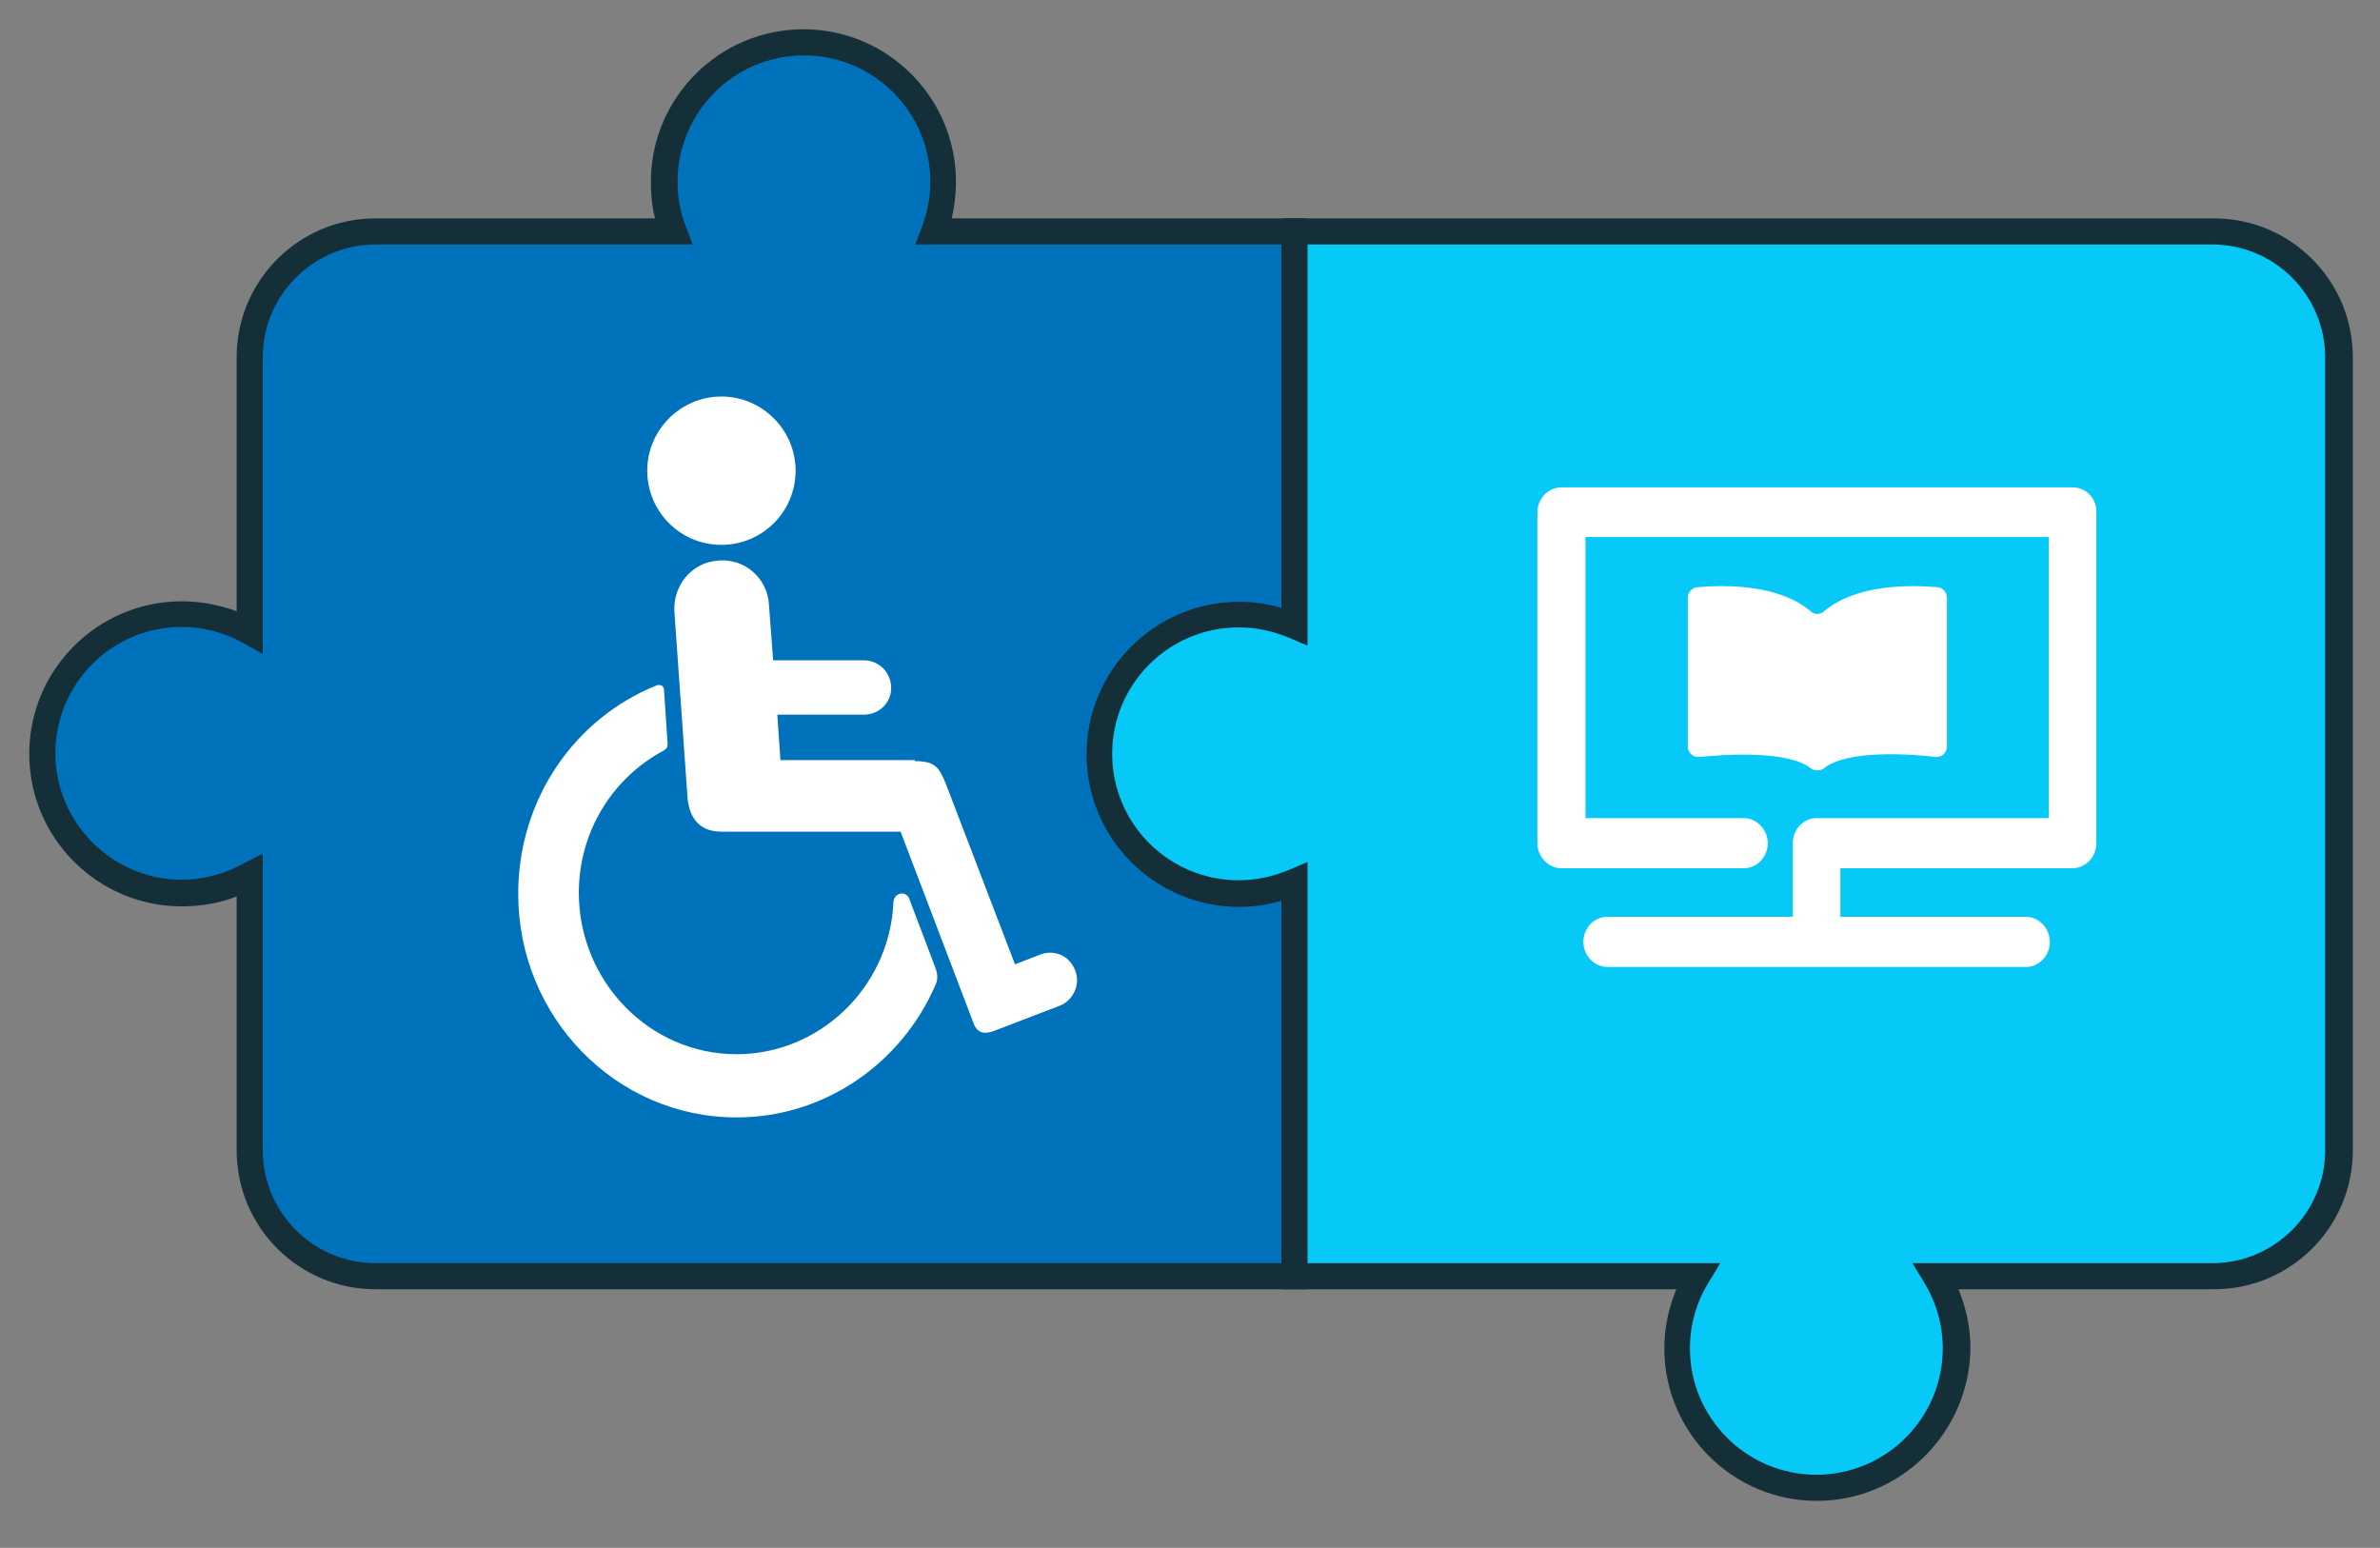
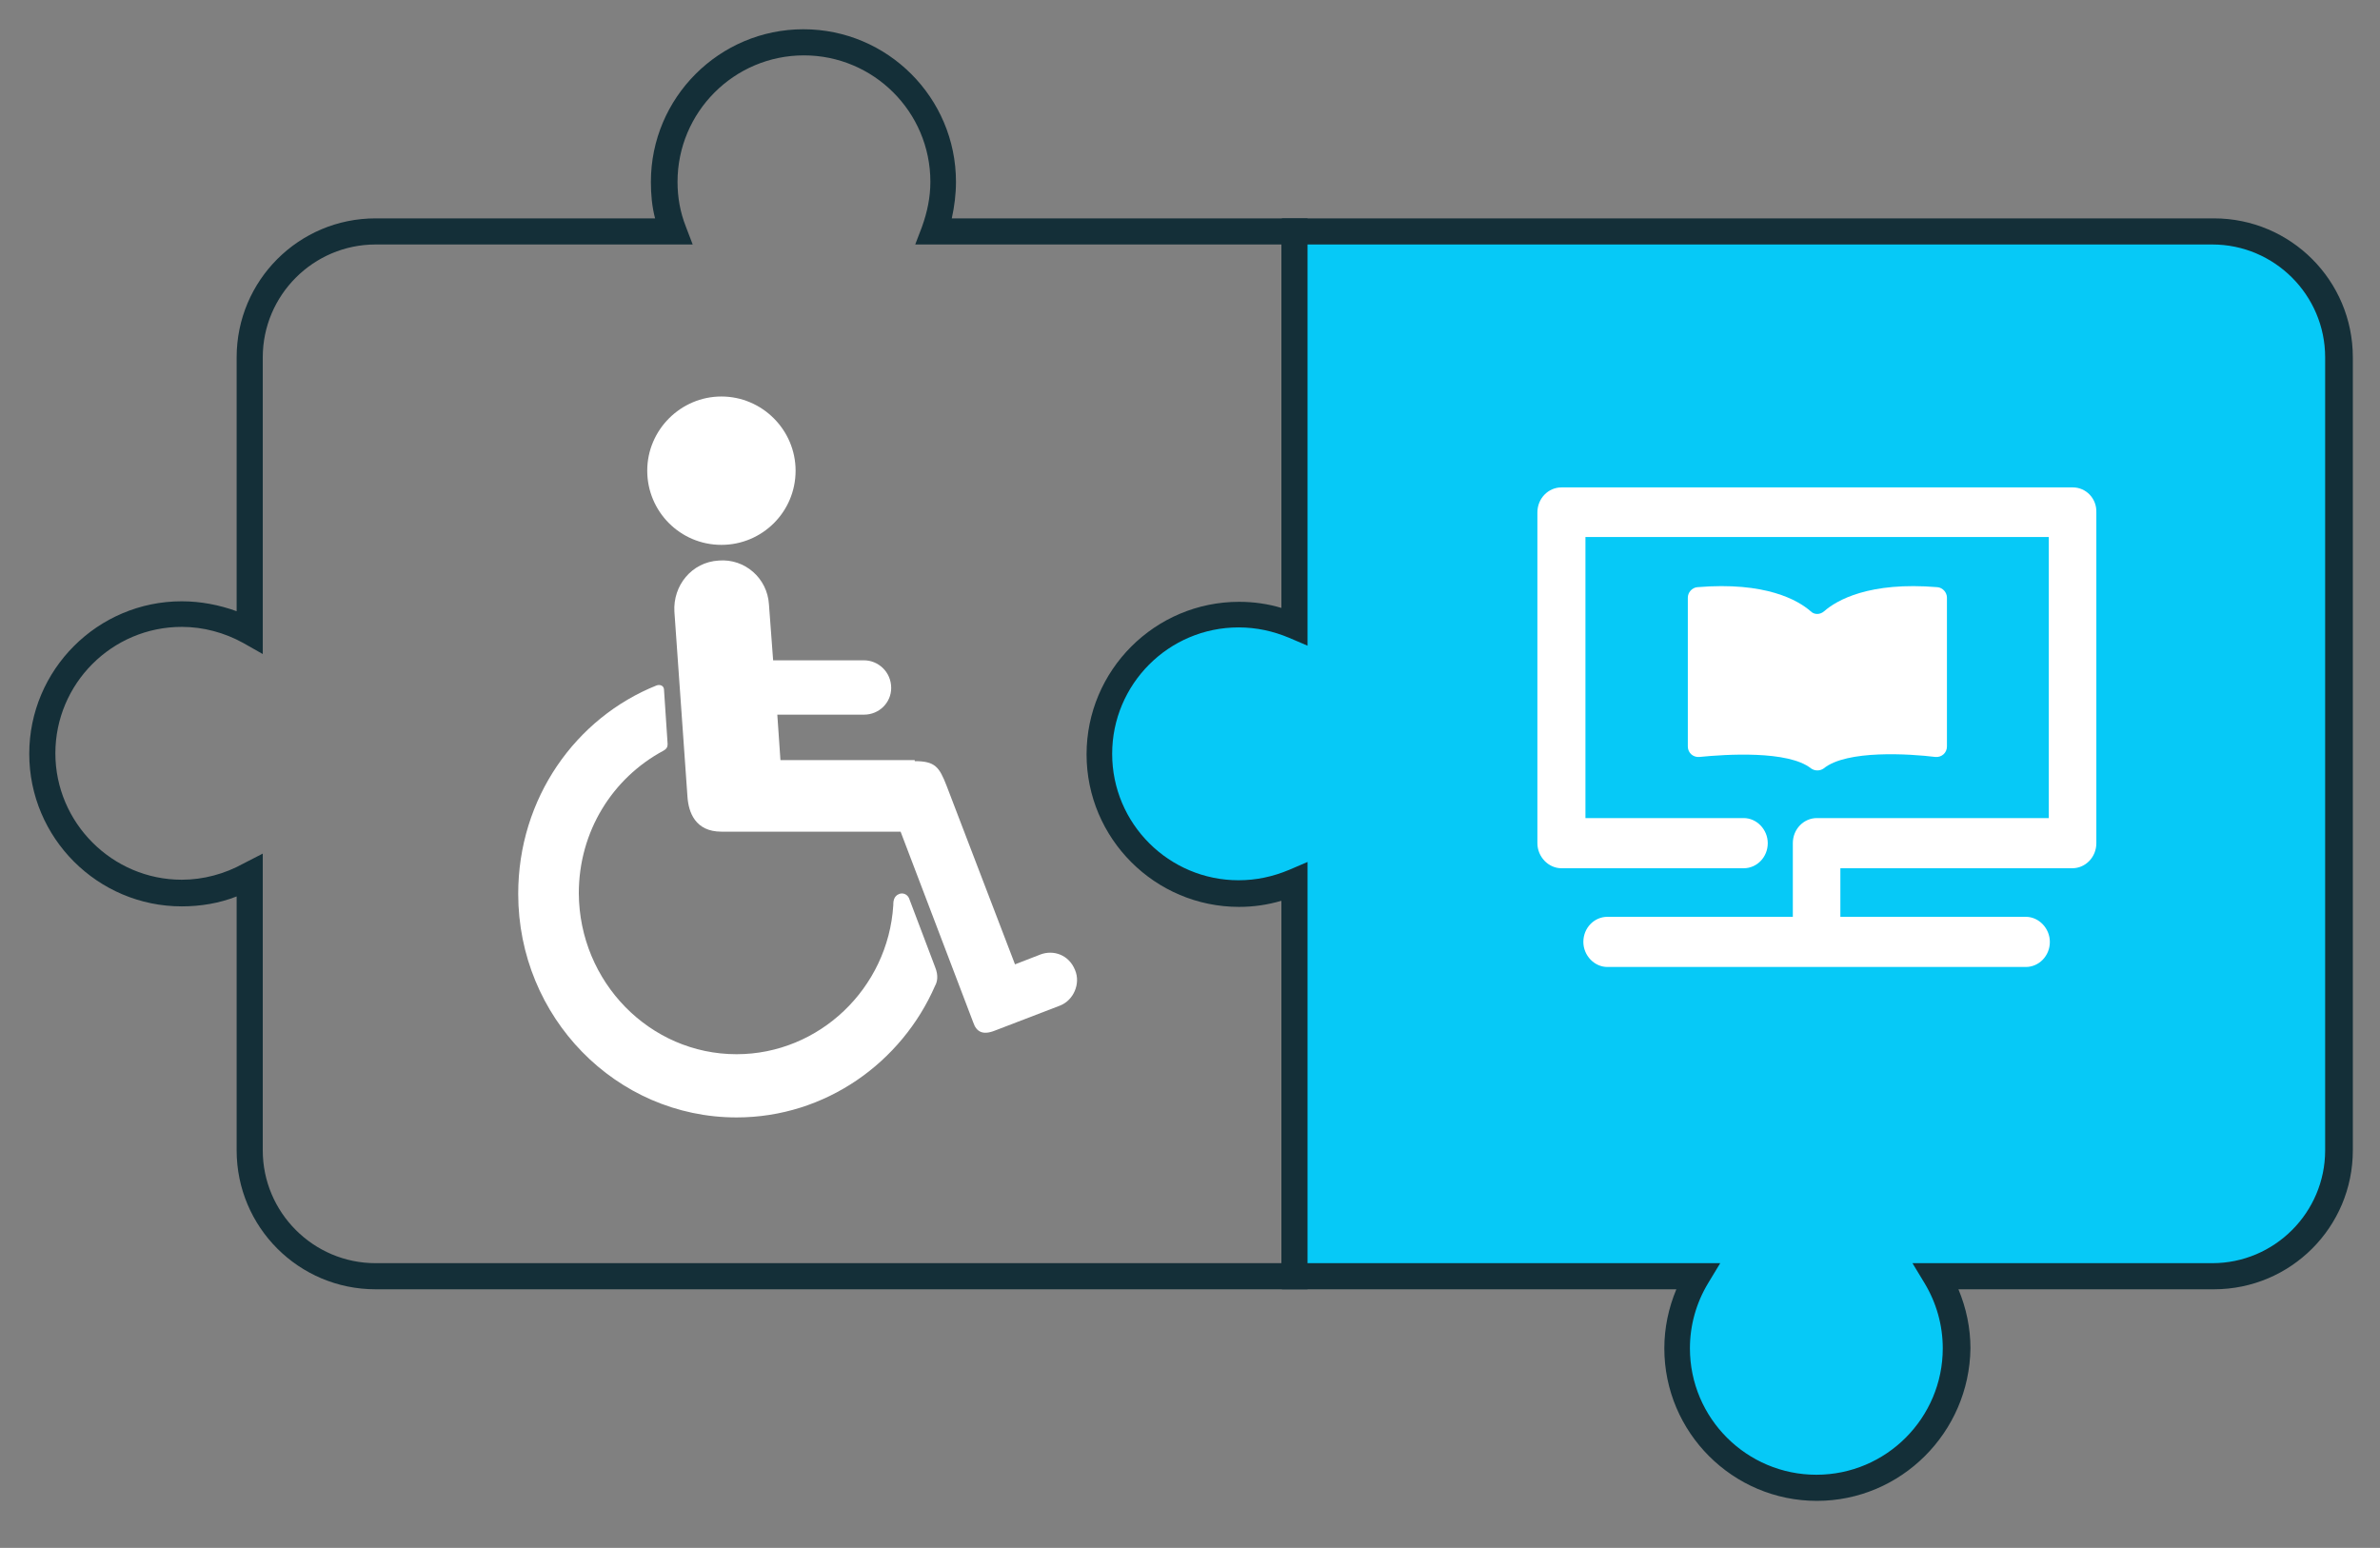
<svg xmlns="http://www.w3.org/2000/svg" id="Слой_1" x="0px" y="0px" viewBox="0 0 455.6 296.3" style="enable-background:new 0 0 455.6 296.3;" xml:space="preserve">
  <rect x="0" y="0" width="455.6" height="296.3" fill="#808080" stroke="none" />
  <style type="text/css"> .st0{fill:#0072BB;} .st1{fill:#142F38;} .st2{fill:#06C9F7;} .st3{fill-rule:evenodd;clip-rule:evenodd;fill:#FFFFFF;} </style>
  <g>
-     <path class="st0" d="M244.5,44.3h-65.7c1.1-2.9,1.7-6.1,1.7-9.5c0-14.8-12-26.7-26.7-26.7s-26.7,12-26.7,26.7 c0,3.3,0.6,6.5,1.7,9.5H71.9c-13.3,0-24.1,10.8-24.1,24.1V121c-3.8-2.1-8.3-3.4-13-3.4c-14.8,0-26.7,12-26.7,26.7 s12,26.7,26.7,26.7c4.7,0,9.1-1.2,13-3.4v52.5c0,13.3,10.8,24.1,24.1,24.1h175.9v-200H244.5z" />
    <path class="st1" d="M250.3,246.8H71.9c-14.7,0-26.6-11.9-26.6-26.6v-48.6c-3.3,1.3-6.9,1.9-10.5,1.9c-16.1,0-29.2-13.1-29.2-29.2 c0-16.1,13.1-29.2,29.2-29.2c3.6,0,7.2,0.7,10.5,1.9V68.4c0-14.7,11.9-26.6,26.6-26.6h53.5c-0.6-2.3-0.8-4.6-0.8-7 c0-16.1,13.1-29.2,29.2-29.2S183,18.7,183,34.8c0,2.4-0.3,4.7-0.8,7h68.1V246.8z M50.3,163.4v56.8c0,11.9,9.7,21.6,21.6,21.6h173.4 v-195h-70.1l1.3-3.4c1-2.8,1.6-5.6,1.6-8.6c0-13.4-10.9-24.2-24.2-24.2c-13.4,0-24.2,10.9-24.2,24.2c0,3,0.5,5.8,1.6,8.6l1.3,3.4 H71.9c-11.9,0-21.6,9.7-21.6,21.6v56.8l-3.7-2.1c-3.6-2-7.7-3.1-11.8-3.1c-13.4,0-24.2,10.9-24.2,24.2s10.9,24.2,24.2,24.2 c4.1,0,8.2-1.1,11.8-3.1L50.3,163.4z" />
    <g>
      <path class="st2" d="M423.7,44.3H251.1h-3.3v75.5c-3.3-1.4-6.9-2.2-10.7-2.2c-14.8,0-26.7,12-26.7,26.7s12,26.7,26.7,26.7 c3.8,0,7.4-0.8,10.7-2.2v75.5h77.1c-2.4,4-3.8,8.7-3.8,13.8c0,14.8,12,26.7,26.7,26.7s26.7-12,26.7-26.7c0-5-1.4-9.8-3.8-13.8h53 c13.3,0,24.1-10.8,24.1-24.1V68.4C447.8,55.1,437,44.3,423.7,44.3z" />
      <path class="st1" d="M347.8,287.3c-16.1,0-29.2-13.1-29.2-29.2c0-3.9,0.8-7.7,2.3-11.3h-75.5v-74.4c-2.7,0.8-5.4,1.2-8.2,1.2 c-16.1,0-29.2-13.1-29.2-29.2c0-16.1,13.1-29.2,29.2-29.2c2.8,0,5.6,0.4,8.2,1.2V41.8h178.4c14.7,0,26.6,11.9,26.6,26.6v151.8 c0,14.7-11.9,26.6-26.6,26.6h-48.9c1.5,3.6,2.3,7.4,2.3,11.3C377,274.2,363.9,287.3,347.8,287.3z M250.3,241.8h79l-2.3,3.8 c-2.3,3.8-3.5,8.1-3.5,12.5c0,13.4,10.9,24.2,24.2,24.2c13.4,0,24.2-10.9,24.2-24.2c0-4.4-1.2-8.7-3.5-12.5l-2.3-3.8h57.4 c11.9,0,21.6-9.7,21.6-21.6V68.4c0-11.9-9.7-21.6-21.6-21.6H250.3v76.8l-3.5-1.5c-3.1-1.3-6.3-2-9.7-2 c-13.4,0-24.2,10.9-24.2,24.2c0,13.4,10.9,24.2,24.2,24.2c3.4,0,6.6-0.7,9.7-2l3.5-1.5V241.8z" />
    </g>
    <g>
      <path class="st3" d="M175.1,145.7c3.9,0,4.7,1.1,6.1,4.7l13.1,34.2l4.9-1.9c2.4-0.9,5.4,0,6.6,3c1.1,2.6-0.3,5.8-2.9,6.8 l-12.5,4.8c-2.3,0.9-3.5,0.2-4.1-1.6l-13.9-36.5h-34.3c-5,0-6.3-3.7-6.5-6.7l-2.5-35.4c-0.3-5,3.3-9.5,8.5-9.8 c5-0.4,9.3,3.4,9.6,8.4h0l0.8,10.7h17.4c2.7,0,5.2,2.2,5.2,5.3c0,2.8-2.3,5.1-5.2,5.1h-16.6l0.6,8.7H175.1z" />
      <path class="st3" d="M138.1,75.9c7.8,0,14.2,6.4,14.2,14.2c0,7.9-6.4,14.2-14.2,14.2c-7.9,0-14.2-6.4-14.2-14.2 C123.9,82.3,130.3,75.9,138.1,75.9z" />
      <path class="st3" d="M141,201.8c15.8,0,29-12.6,30-28.5c0-0.6,0-1.8,1.2-2.2c0.6-0.2,1.4,0,1.8,0.8l5,13.2c0.7,1.7,0.4,2.9,0,3.6 c-6.4,14.7-21,25.2-38,25.2c-23.1,0-41.8-19.2-41.8-42.8c0-18.3,11-33.7,26.5-39.9c0.6-0.2,1.3,0,1.4,0.7c0,0,0.7,10.4,0.7,10.5 c0,0.5-0.1,0.9-0.8,1.3c-9.7,5.2-16.2,15.4-16.2,27.3C110.9,188,124.4,201.8,141,201.8z" />
    </g>
    <g>
      <path class="st3" d="M396.8,93.3h-97.9c-2.5,0-4.6,2.1-4.6,4.8v63.3c0,2.6,2.1,4.8,4.6,4.8h34.9c2.5,0,4.6-2.1,4.6-4.8 c0-2.6-2.1-4.8-4.6-4.8h-30.3v-53.8h88.7v53.8h-44.4c-2.5,0-4.6,2.1-4.6,4.8v14.1h-35.5c-2.5,0-4.6,2.1-4.6,4.8 c0,2.6,2.1,4.8,4.6,4.8h80.1c2.5,0,4.6-2.1,4.6-4.8c0-2.6-2.1-4.8-4.6-4.8h-35.5v-9.3h44.4c2.5,0,4.6-2.1,4.6-4.8V98.1 C401.4,95.4,399.3,93.3,396.8,93.3z" />
      <path class="st3" d="M349.1,147.1c4.4-3.6,16.5-2.8,21.4-2.2c1.2,0.1,2.2-0.8,2.2-2v-28.5c0-1-0.8-1.9-1.8-2 c-13.1-1.1-19.3,2.5-21.7,4.6c-0.8,0.7-1.9,0.7-2.6,0c-2.4-2.1-8.6-5.7-21.7-4.6c-1,0.1-1.8,1-1.8,2v28.5c0,1.2,1,2.1,2.2,2 c5-0.5,17-1.3,21.4,2.2C347.4,147.6,348.4,147.6,349.1,147.1z" />
    </g>
  </g>
</svg>